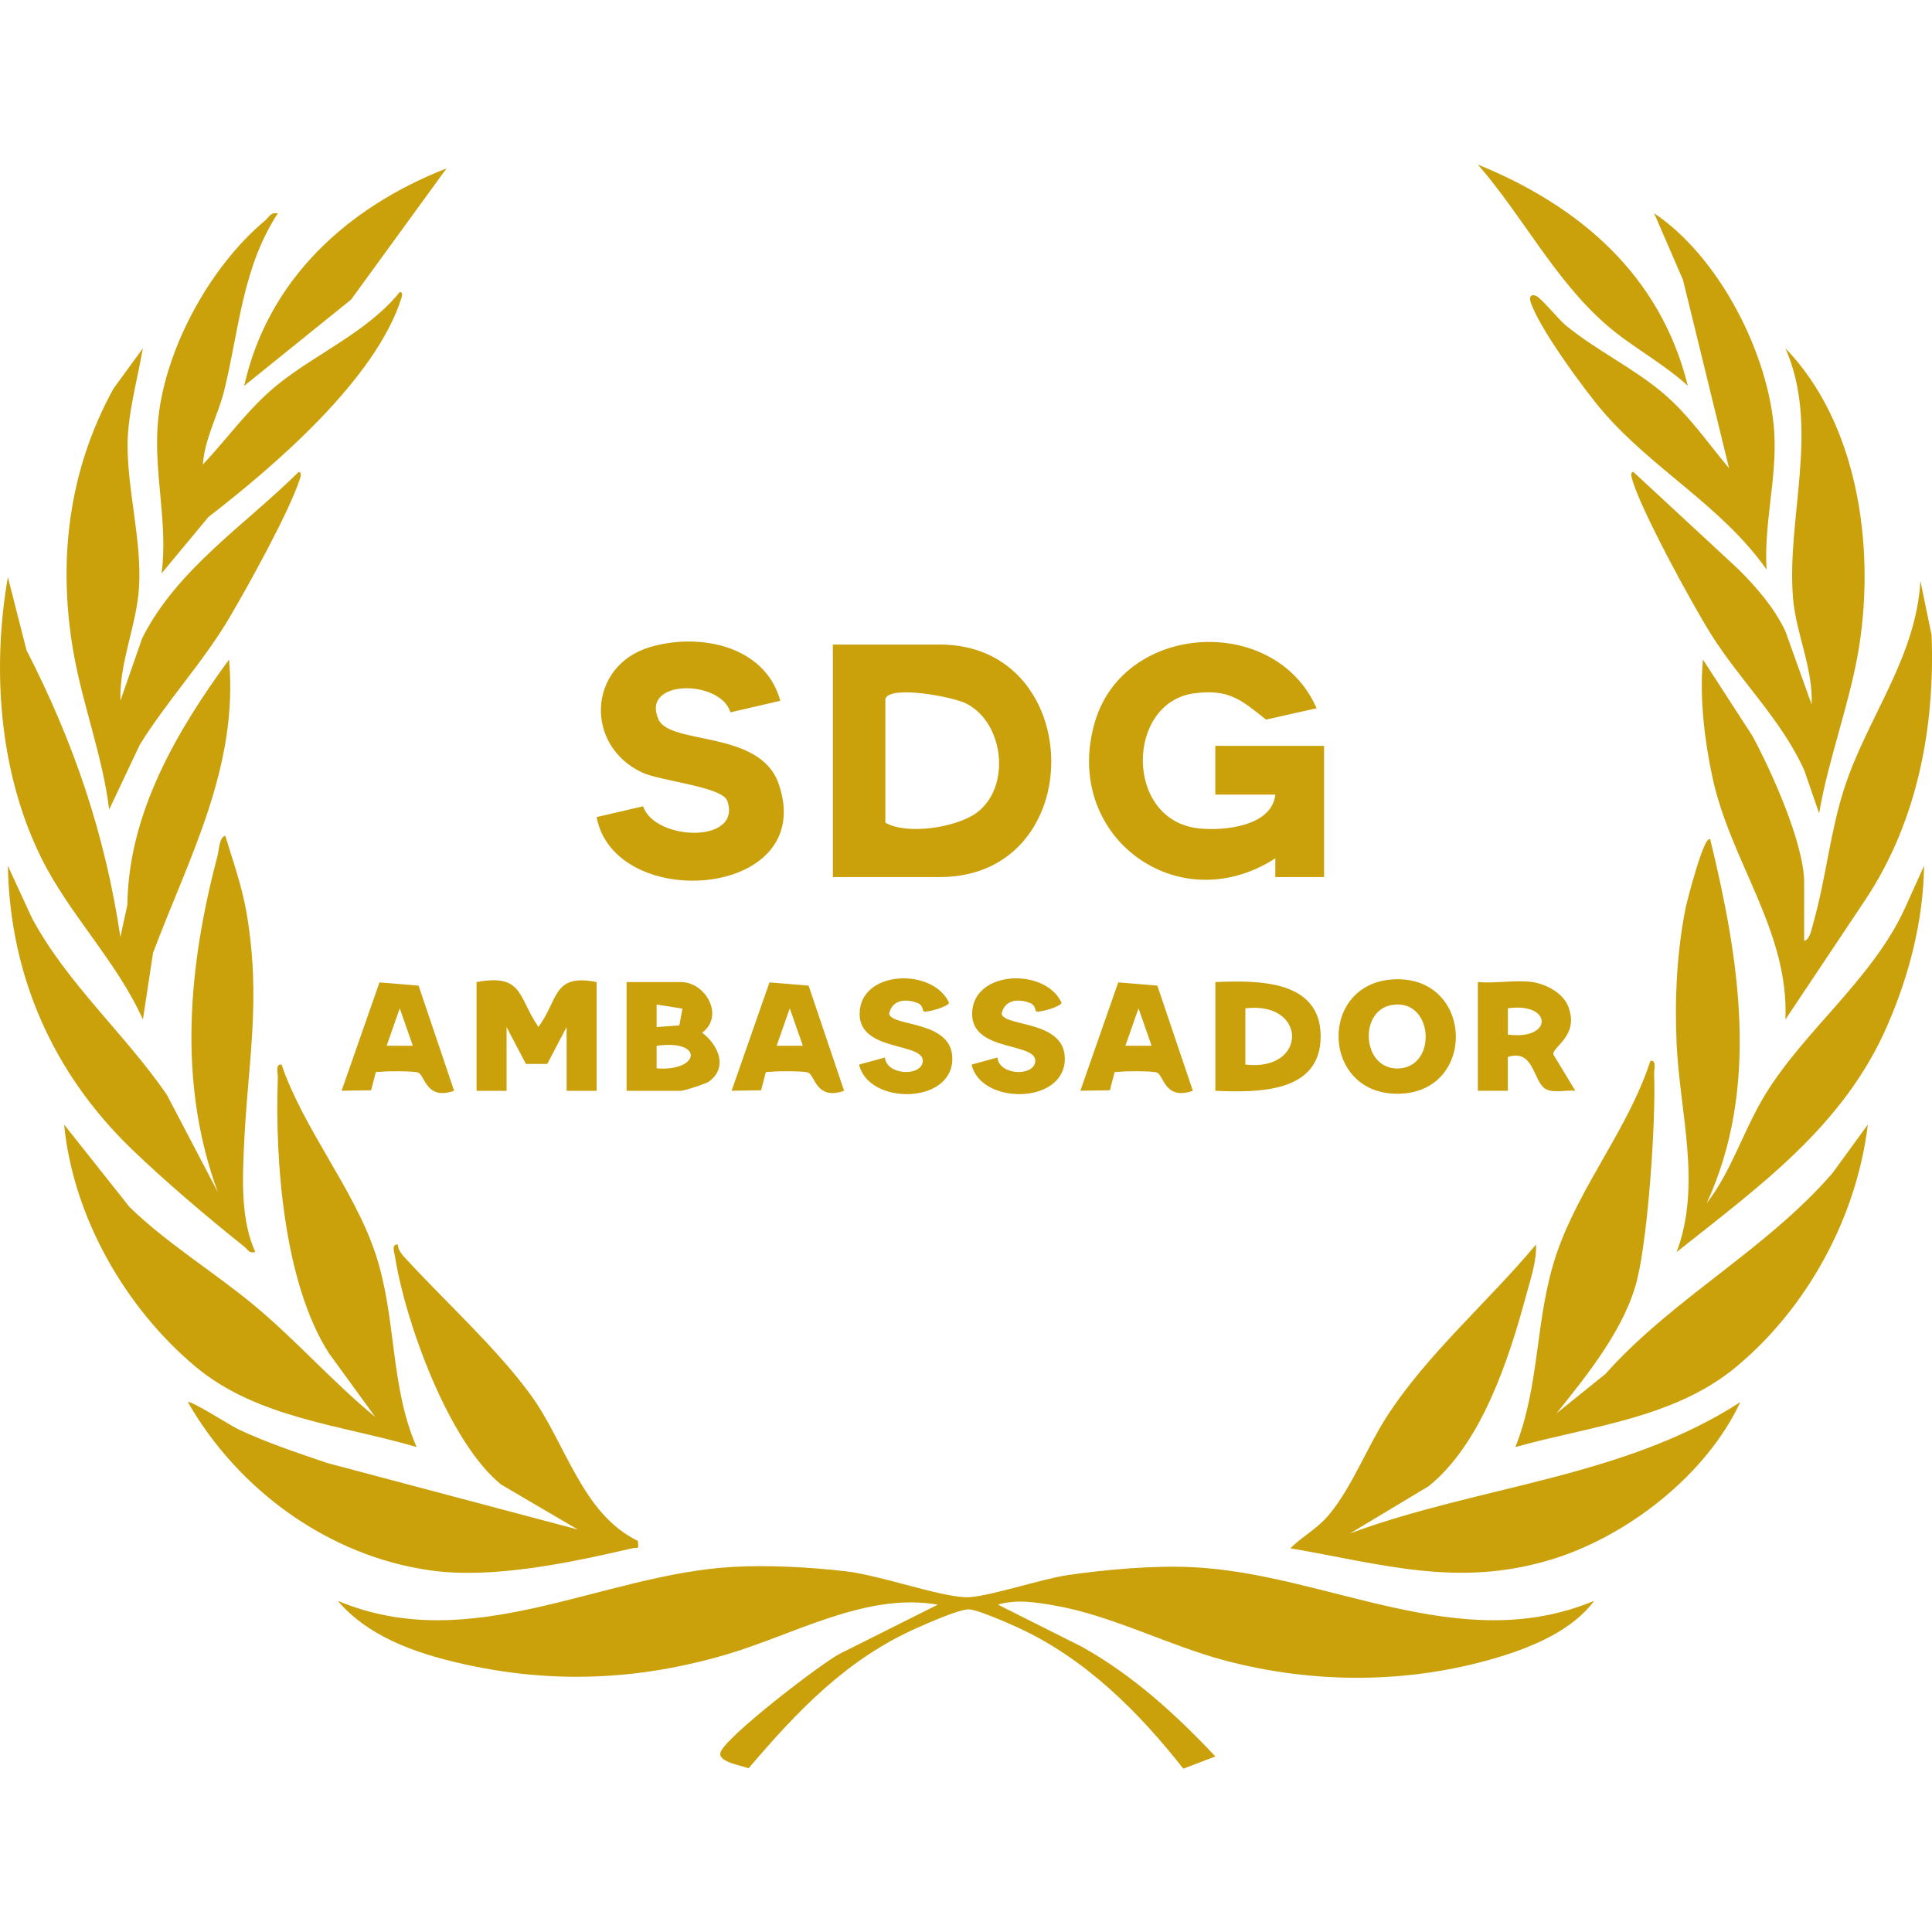
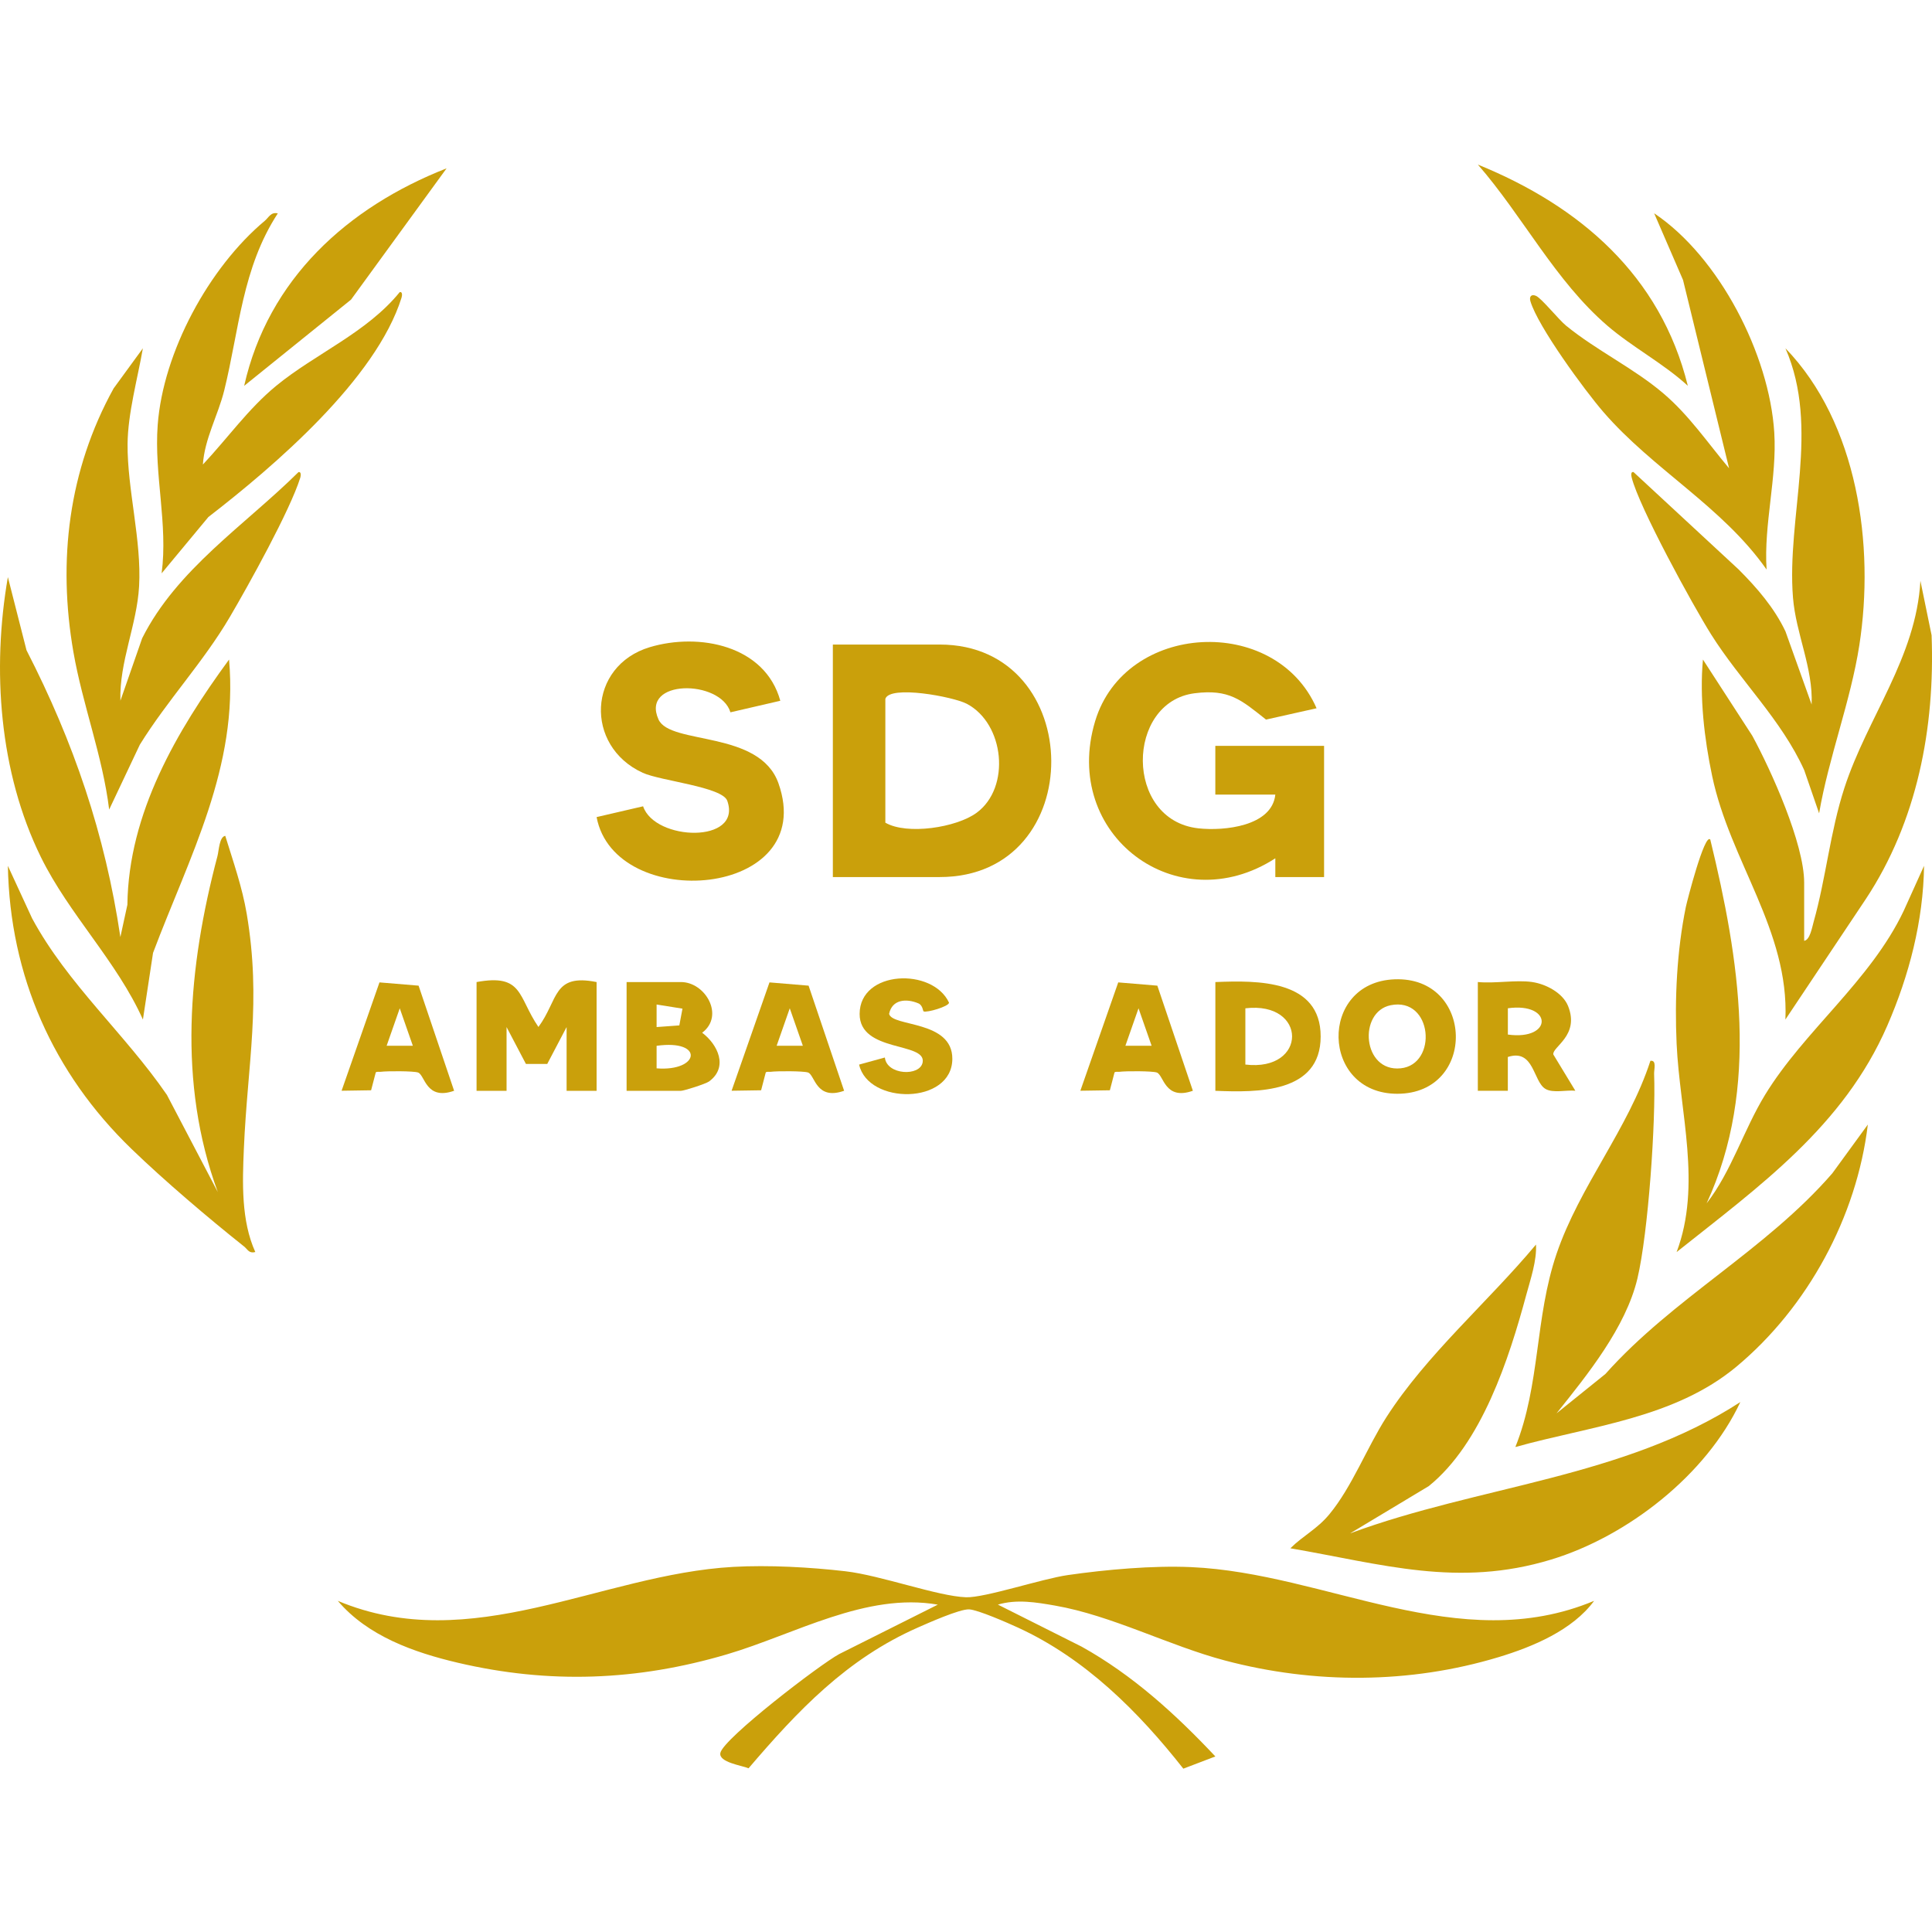
<svg xmlns="http://www.w3.org/2000/svg" width="1080" height="1080" viewBox="0 0 1080 1080" fill="none">
  <g clip-path="url(#clip0_488_249)">
    <path d="M891.122 894.888C879.068 911.281 856.847 920.568 837.708 926.354C788.067 941.363 734.716 941.447 684.803 928.24C653.421 919.939 621.536 903.064 589.735 897.529C579.044 895.664 568.353 893.882 557.829 896.984L604.556 920.442C633.15 936.332 657.173 958.26 679.394 981.864L661.492 988.698C636.315 956.708 606.61 927.067 569.044 909.835C563.489 907.277 546.698 899.898 541.75 899.647C536.552 899.395 518.922 907.235 513.031 909.835C473.327 927.339 446.012 956.226 418.445 988.488C415.028 986.958 401.486 985.197 402.702 979.831C404.526 971.739 458.212 930.525 469.113 924.635L524.246 897.005C484.207 890.025 444.209 913.629 406.37 924.782C356.206 939.582 307.11 941.489 255.897 929.477C231.433 923.733 205.544 914.572 188.836 894.888C263.632 926.228 335.662 880.067 409.892 875.895C429.723 874.784 452.867 876.063 472.614 878.348C492.487 880.654 524.267 892.352 540.031 892.876C550.534 893.232 582.293 882.583 596.862 880.486C618.245 877.405 644.239 875.078 665.726 876.021C741.592 879.333 815.571 926.459 891.101 894.888H891.122Z" fill="#CAA00B" />
    <path d="M870.159 790.031L897.432 768.062C935.292 725.611 986.903 698.946 1024.26 655.909L1044.13 628.636C1037.95 680.142 1010.57 730.684 970.803 763.869C936.025 792.882 889.34 797.096 847.1 808.898C861.103 773.952 857.917 736.826 870.117 700.917C883.051 662.889 910.22 631.151 922.588 592.998C926.235 592.495 924.558 597.778 924.663 600.294C925.669 627.001 921.393 689.135 915.335 714.668C908.815 742.088 887.349 768.502 870.159 790.01V790.031Z" fill="#CAA00B" />
-     <path d="M232.878 808.897C191.015 796.592 143.638 792.777 109.175 763.868C69.89 730.914 40.856 680.142 35.846 628.635L72.447 674.796C93.977 695.633 119.908 711.188 142.758 730.265C166.069 749.739 186.277 772.862 209.798 792.127L183.783 756.322C158.648 716.995 153.617 648.907 155.315 602.389C155.398 599.853 153.742 594.591 157.39 595.094C169.905 631.591 197.891 664.692 209.903 700.853C221.768 736.553 217.89 774.623 232.878 808.876V808.897Z" fill="#CAA00B" />
    <path d="M754.861 857.113C826.807 830.49 907.452 826.192 972.857 783.763C953.822 824.494 909.737 858.874 867.035 871.829C814.984 887.635 772.785 874.365 721.32 865.498C728.636 858.287 736.267 854.786 743.143 846.463C755.805 831.16 764.085 809.254 774.944 792.316C797.5 757.161 831.838 727.812 858.629 695.718C859.132 704.69 855.568 715.108 853.199 723.829C843.535 759.655 828.295 806.822 798.695 830.741L754.84 857.092L754.861 857.113Z" fill="#CAA00B" />
-     <path d="M356.563 861.368C357.129 866.902 356.646 864.743 353.439 865.498C318.976 873.506 275.288 882.792 240.469 877.845C183.68 869.795 133.242 833.026 105.005 783.783C106.388 782.547 128.903 796.927 132.907 798.835C148.986 806.486 166.217 812.105 183.051 817.869L323.001 855.016L280.089 829.839C250.845 806.13 226.696 739.383 220.826 702.53C220.47 700.308 218.604 695.235 222.378 695.738C222.503 698.107 223.908 700.371 225.459 702.09C247.89 726.764 277.175 753.03 296.65 779.758C316.418 806.885 325.265 846.233 356.563 861.368Z" fill="#CAA00B" />
    <path d="M142.737 699.889C139.131 700.832 138.545 698.463 136.427 696.786C116.47 680.917 91.797 659.933 73.538 642.282C29.704 599.958 5.533 545.558 4.401 484.011L17.965 513.401C37.817 550.149 69.827 577.883 93.306 612.053L121.753 666.369C99.239 605.219 105.234 540.359 121.564 478.56C122.382 475.478 122.571 467.785 125.925 467.24C130.369 481.663 135.379 495.813 137.916 510.801C146.217 559.876 138.356 594.654 136.322 642.156C135.505 661.191 134.792 682.385 142.716 699.889H142.737Z" fill="#CAA00B" />
    <path d="M954.033 672.658C967.974 654.65 974.724 631.591 986.673 612.032C1008.56 576.185 1045.56 548.325 1064.15 509.229L1075.56 483.989C1075.14 514.805 1067.23 545.286 1054.97 573.439C1030.53 629.557 983.57 663.035 937.242 699.91C951.35 662.386 939.023 622.011 937.242 583.543C936.089 558.45 937.367 531.555 942.398 506.986C943.027 503.883 952.943 465.269 956.066 469.336C972.271 536.02 983.926 607.944 954.012 672.679L954.033 672.658Z" fill="#CAA00B" />
    <path d="M67.292 391.752L79.472 356.785C98.821 318.213 136.953 293.54 166.867 263.898C168.439 263.562 168.209 265.91 167.873 267C162.108 285.385 138.986 327.018 128.442 344.962C113.6 370.223 93.559 391.438 78.172 416.279L61.024 452.545C57.355 422.589 46.203 394.163 41.046 364.542C32.158 313.497 38.279 262.787 63.519 217.108L79.87 194.698C76.935 211.553 71.464 231.049 71.317 248.154C71.107 273.52 79.22 302.072 77.753 327.772C76.516 349.469 66.621 370.013 67.313 391.731L67.292 391.752Z" fill="#CAA00B" />
    <path d="M1016.88 454.62L1008.56 430.492C995.771 402.275 972.816 380.537 956.528 354.647C946.256 338.317 916.258 283.498 912.128 266.958C911.835 265.805 911.52 263.541 913.134 263.877L971.894 318.318C982.145 328.569 991.83 339.763 998.077 352.928L1012.71 393.827C1013.59 373.451 1003.9 354.207 1002.29 334.061C998.664 289.012 1017.55 239.308 998.077 194.698C1038.47 236.52 1048.07 304.818 1039.37 360.747C1034.53 391.899 1022.25 423.385 1016.9 454.62H1016.88Z" fill="#CAA00B" />
    <path d="M740.187 490.279H712.914V479.797C658.033 515.33 593.068 466.737 612.186 403.156C628.873 347.645 713.019 343.264 735.974 395.923L707.715 402.254C693.754 391.165 687.067 385.106 667.802 387.538C629.292 392.402 628.391 458.498 669.94 463.047C684.341 464.62 711.048 461.894 712.914 444.181H679.373V416.929H740.166V490.3L740.187 490.279Z" fill="#CAA00B" />
    <path d="M67.292 523.799L71.212 505.749C71.799 454.662 98.779 408.627 128.043 368.692C133.389 428.794 105.781 478.896 85.551 532.666L79.891 569.939C65.364 537.446 38.636 511.2 22.871 479.147C-0.482 431.645 -4.569 374.164 4.403 322.594L14.822 363.494C41.193 414.832 58.781 466.423 67.292 523.82V523.799Z" fill="#CAA00B" />
    <path d="M1008.52 525.916C1011.81 525.518 1013 518.223 1013.8 515.455C1020.76 490.782 1023.04 465.018 1031.03 440.449C1043.82 401.102 1071.13 367.602 1073.52 324.67L1079.77 355.087C1081.74 406.824 1071.72 459.19 1042.94 502.668L998.055 569.918C1000.17 520.088 967.155 481.621 957.093 433.741C952.711 412.946 950.007 389.572 951.957 368.693L979.544 411.29C990.214 430.911 1008.54 471.642 1008.54 493.402V525.895L1008.52 525.916Z" fill="#CAA00B" />
    <path d="M465.57 490.279V360.307H525.315C607.658 360.307 609.231 490.279 525.315 490.279H465.57ZM494.919 390.704V459.882C506.993 466.884 534.686 462.649 545.964 454.327C565.166 440.177 561.498 404.456 540.409 393.408C532.862 389.467 497.35 382.801 494.898 390.704H494.919Z" fill="#CAA00B" />
    <path d="M436.222 391.731L408.32 398.188C402.702 379.656 357.925 379.614 368.113 402.192C374.612 416.593 424.609 407.978 435.174 437.892C457.898 502.228 343.67 510.781 333.503 456.759L359.497 450.721C366.038 470.217 415.008 471.747 406.559 447.661C403.813 439.842 369.266 436.55 359.309 432.001C326.522 416.992 328.514 372.193 363.229 361.775C390.774 353.515 427.69 360.748 436.201 391.752L436.222 391.731Z" fill="#CAA00B" />
    <path d="M155.315 119.252C135.379 149.732 133.702 184.384 125.359 218.198C121.921 232.117 114.353 245.261 113.41 259.684C127.057 245.157 138.817 228.491 154.33 215.724C176.152 197.78 204.977 186.061 223.466 163.275C225.059 162.939 224.808 165.287 224.472 166.377C210.197 211.972 153.261 260.585 116.491 289.011L90.35 320.498C93.977 293.015 86.095 265.365 88.149 237.631C91.168 196.774 116.827 149.544 147.978 123.466C150.326 121.495 151.395 118.371 155.315 119.294V119.252Z" fill="#CAA00B" />
    <path d="M987.532 318.381C962.858 283.205 924.202 262.556 896.342 230.357C885.882 218.282 859.72 182.561 855.527 168.452C854.73 165.79 856.009 164.26 858.609 165.371C861.732 166.712 871.207 178.578 875.463 182.057C892.527 195.977 913.092 205.683 929.841 219.917C944.159 232.076 954.599 247.525 966.569 261.78L940.826 156.524L924.684 119.231C961.202 143.695 989.104 198.346 991.829 241.781C993.423 267.063 985.897 292.973 987.532 318.381Z" fill="#CAA00B" />
    <path d="M943.508 215.662C929.757 203.063 912.588 194.153 898.521 182.058C869.278 156.881 851.312 120.887 826.136 92C883.155 115.185 928.289 153.988 943.508 215.662Z" fill="#CAA00B" />
    <path d="M249.65 94.096L196.236 167.488L136.491 215.682C149.929 155.937 194.329 115.814 249.65 94.096Z" fill="#CAA00B" />
    <path d="M333.503 548.975V609.769H316.733V574.131L305.916 594.738H293.988L283.171 574.131V609.769H266.4V548.975C292.52 544.175 289.397 557.172 300.99 574.089C312.205 558.954 308.914 544.049 333.482 548.975H333.503Z" fill="#CAA00B" />
    <path d="M679.395 609.768V548.975C702.957 548.011 738.259 547.571 738.259 579.372C738.259 611.173 702.936 610.733 679.395 609.768ZM696.165 563.65V595.094C730.985 599.224 730.985 559.52 696.165 563.65Z" fill="#CAA00B" />
    <path d="M779.536 547.445C824.209 545.684 825.76 611.425 781.087 611.425C738.218 611.425 736.939 549.122 779.536 547.445ZM777.377 561.931C759.076 565.662 761.592 599.35 782.974 597.191C803.832 595.094 800.898 557.151 777.377 561.931Z" fill="#CAA00B" />
    <path d="M350.273 609.769V548.976H380.67C394.296 548.976 405.218 567.759 392.514 577.297C401.277 583.921 407.272 596.499 396.392 604.528C394.548 605.891 382.347 609.769 380.67 609.769H350.273ZM381.509 563.838L367.044 561.532V574.131L379.748 573.209L381.509 563.838ZM367.044 597.212C391.173 599.119 393.814 580.861 367.044 584.613V597.212Z" fill="#CAA00B" />
    <path d="M856.534 548.976C864.018 550.024 873.64 554.992 876.595 562.455C883.136 578.932 867.644 585.158 868.315 589.455L880.62 609.727C875.694 609.203 868.126 611.236 863.871 608.679C856.995 604.549 857.582 586.08 842.887 590.86V609.748H826.116V548.955C835.675 549.898 847.268 547.655 856.513 548.955L856.534 548.976ZM842.908 578.324C868.147 581.783 868.084 560.149 842.908 563.629V578.324Z" fill="#CAA00B" />
    <path d="M471.859 609.748C456.053 615.324 455.613 600.922 451.693 599.539C449.177 598.658 434.23 598.679 430.876 599.14C429.933 599.266 428.759 598.889 428.067 599.497L425.468 609.475L408.97 609.727L430.143 549.164L452.007 550.988L471.859 609.727V609.748ZM448.8 584.592L441.484 563.65L434.146 584.592H448.821H448.8Z" fill="#CAA00B" />
    <path d="M666.816 609.748C651.01 615.324 650.57 600.922 646.65 599.539C644.134 598.658 629.187 598.679 625.833 599.14C624.89 599.266 623.716 598.889 623.024 599.497L620.425 609.475L603.927 609.727L625.1 549.164L646.964 550.988L666.816 609.727V609.748ZM643.757 584.592L636.441 563.65L629.104 584.592H643.778H643.757Z" fill="#CAA00B" />
    <path d="M253.843 609.748C238.036 615.324 237.596 600.922 233.676 599.539C231.16 598.658 216.214 598.679 212.86 599.14C211.916 599.266 210.742 598.889 210.051 599.497L207.451 609.475L190.953 609.727L212.126 549.164L233.99 550.988L253.843 609.727V609.748ZM230.783 584.592L223.467 563.65L216.13 584.592H230.804H230.783Z" fill="#CAA00B" />
    <path d="M516.301 565.39C515.881 565.201 515.861 561.931 513.366 560.882C506.658 558.052 498.692 558.618 497.015 566.752C498.692 574.131 532.484 570.169 532.359 591.95C532.212 617.609 485.296 617.672 480.244 595.115L494.646 591.153C495.652 601.006 514.414 601.886 515.777 593.795C517.705 582.349 480.475 588.491 480.538 566.773C480.621 542.225 521.395 540.758 530.514 560.505C530.388 562.643 518.104 566.207 516.301 565.369V565.39Z" fill="#CAA00B" />
-     <path d="M579.189 565.39C578.77 565.201 578.749 561.931 576.255 560.882C569.546 558.052 561.58 558.618 559.903 566.752C561.58 574.131 595.373 570.169 595.247 591.95C595.1 617.609 548.185 617.672 543.133 595.115L557.534 591.153C558.541 601.006 577.303 601.886 578.665 593.795C580.594 582.349 543.363 588.491 543.426 566.773C543.51 542.225 584.283 540.758 593.402 560.505C593.277 562.643 580.992 566.207 579.189 565.369V565.39Z" fill="#CAA00B" />
  </g>
  <defs>
    <clipPath id="clip0_488_249">
      <rect width="1080" height="896.698" fill="white" transform="translate(0 92)" />
    </clipPath>
  </defs>
</svg>